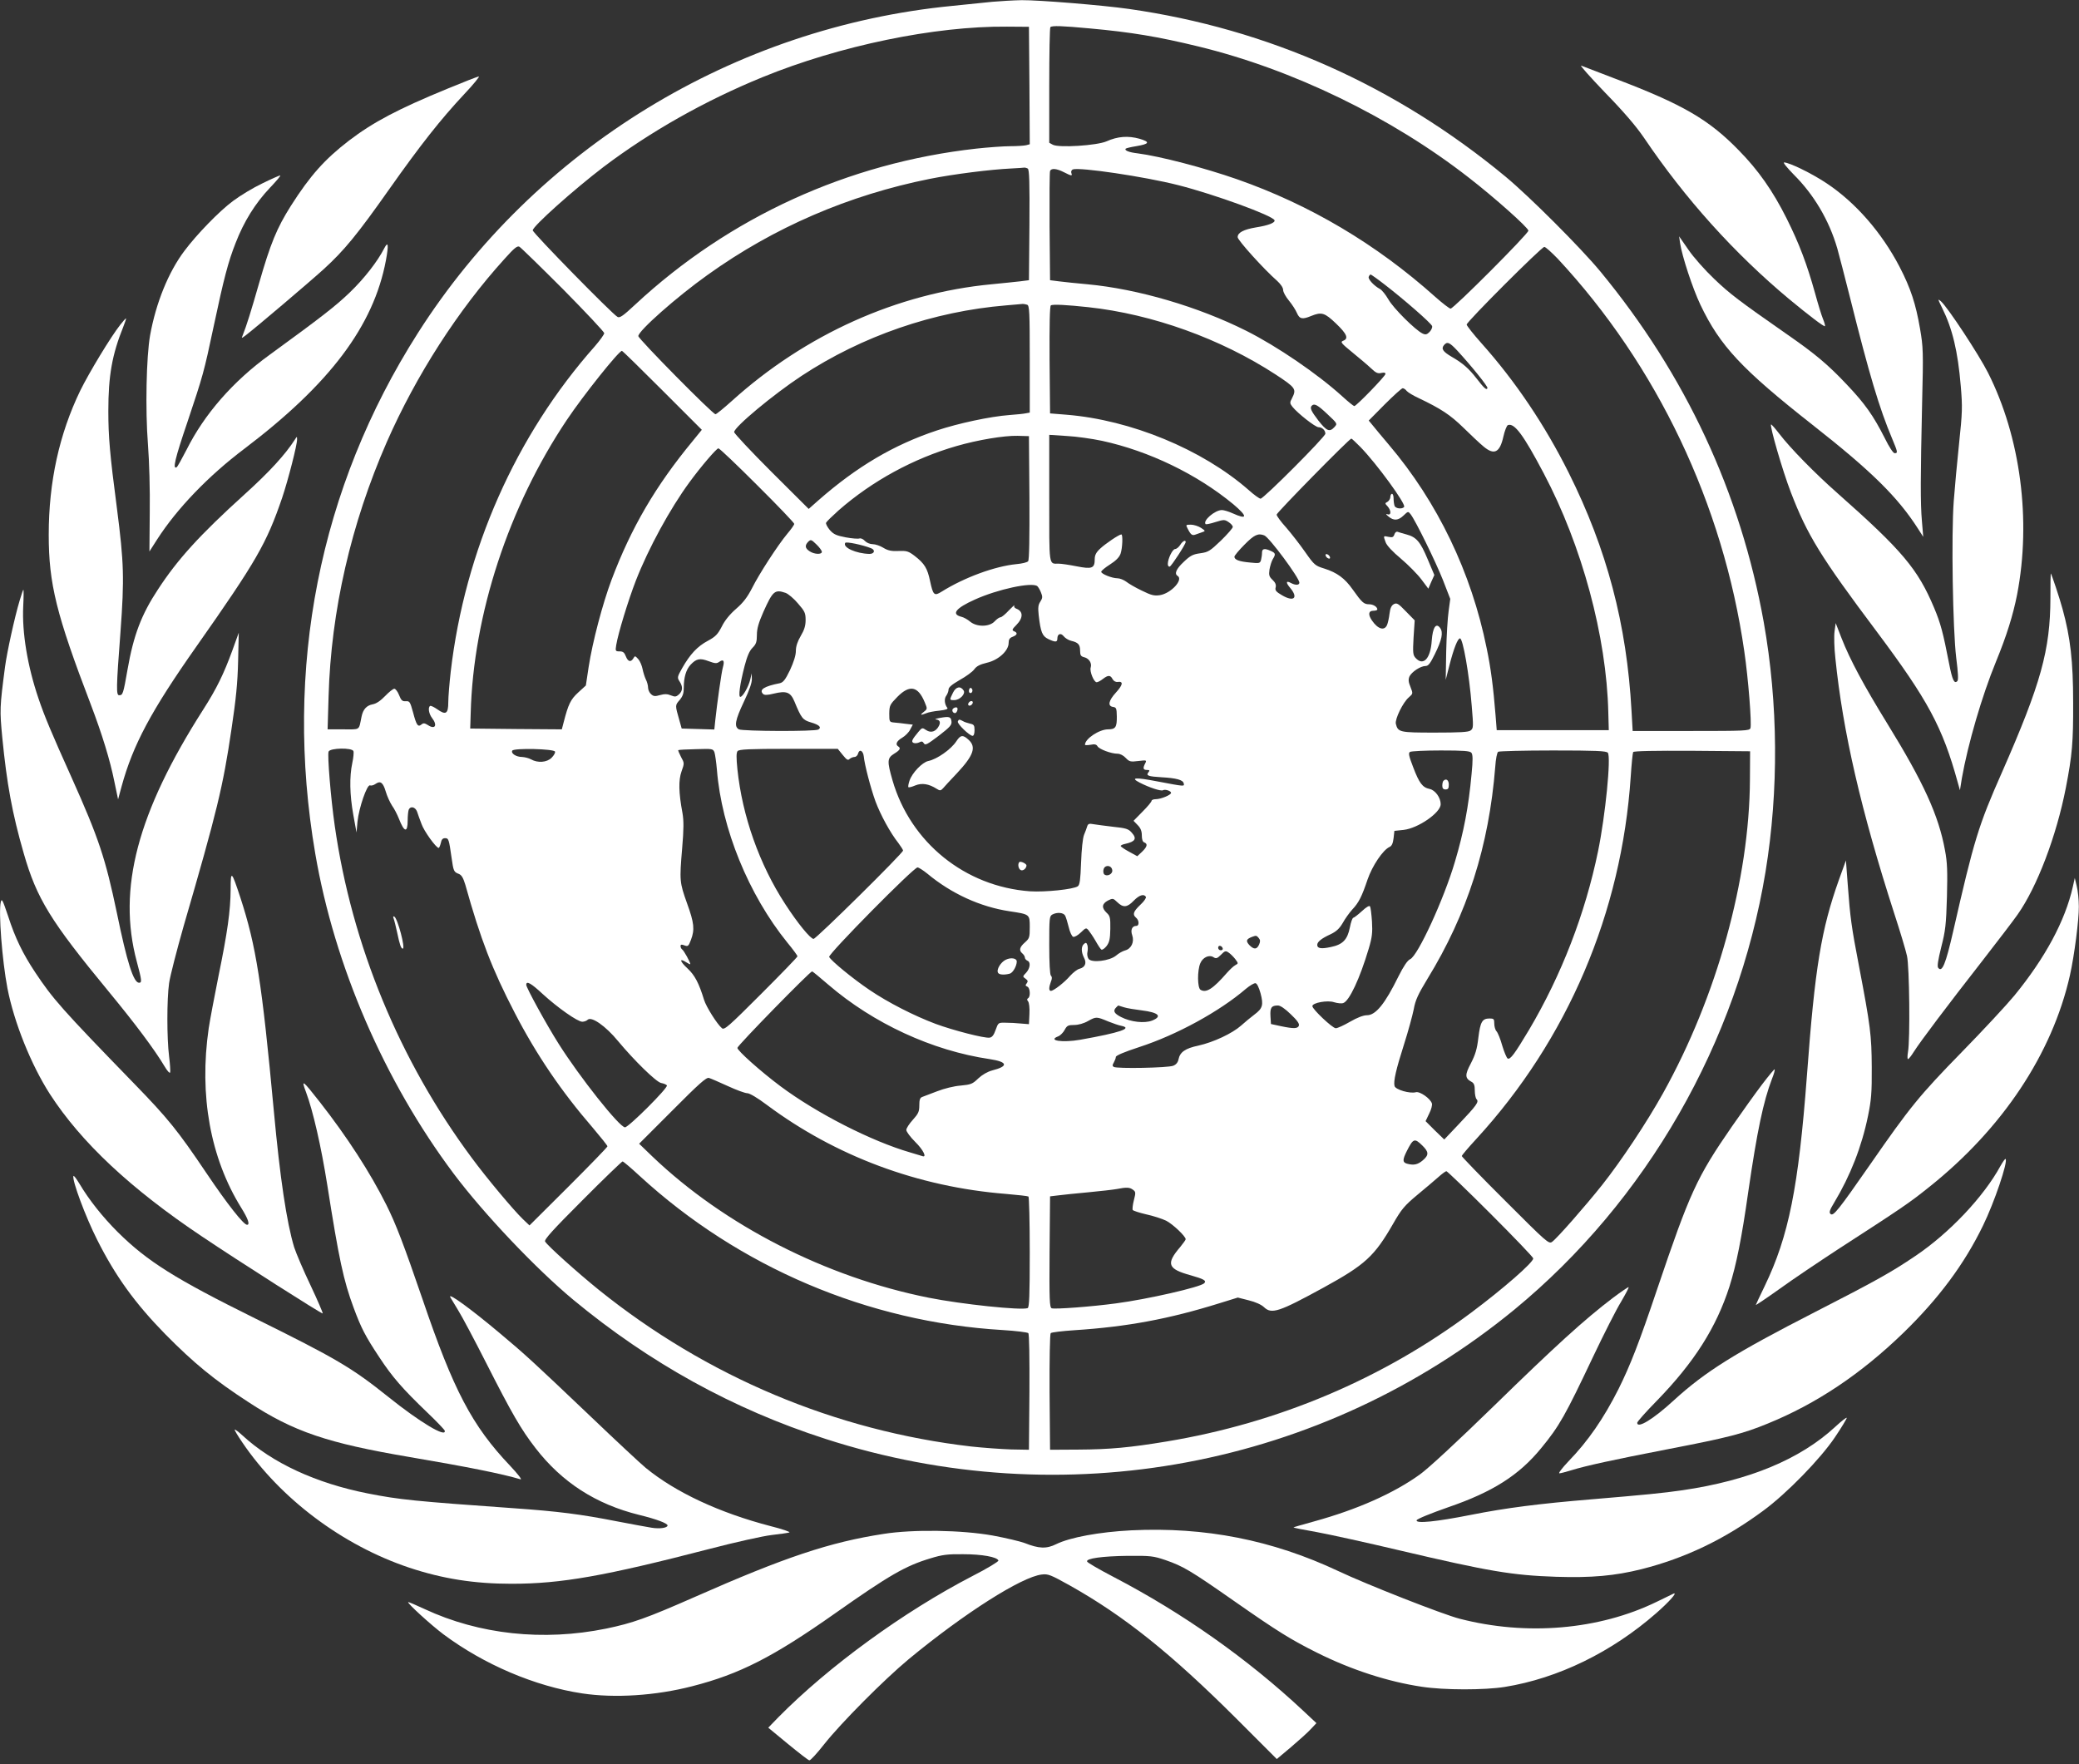
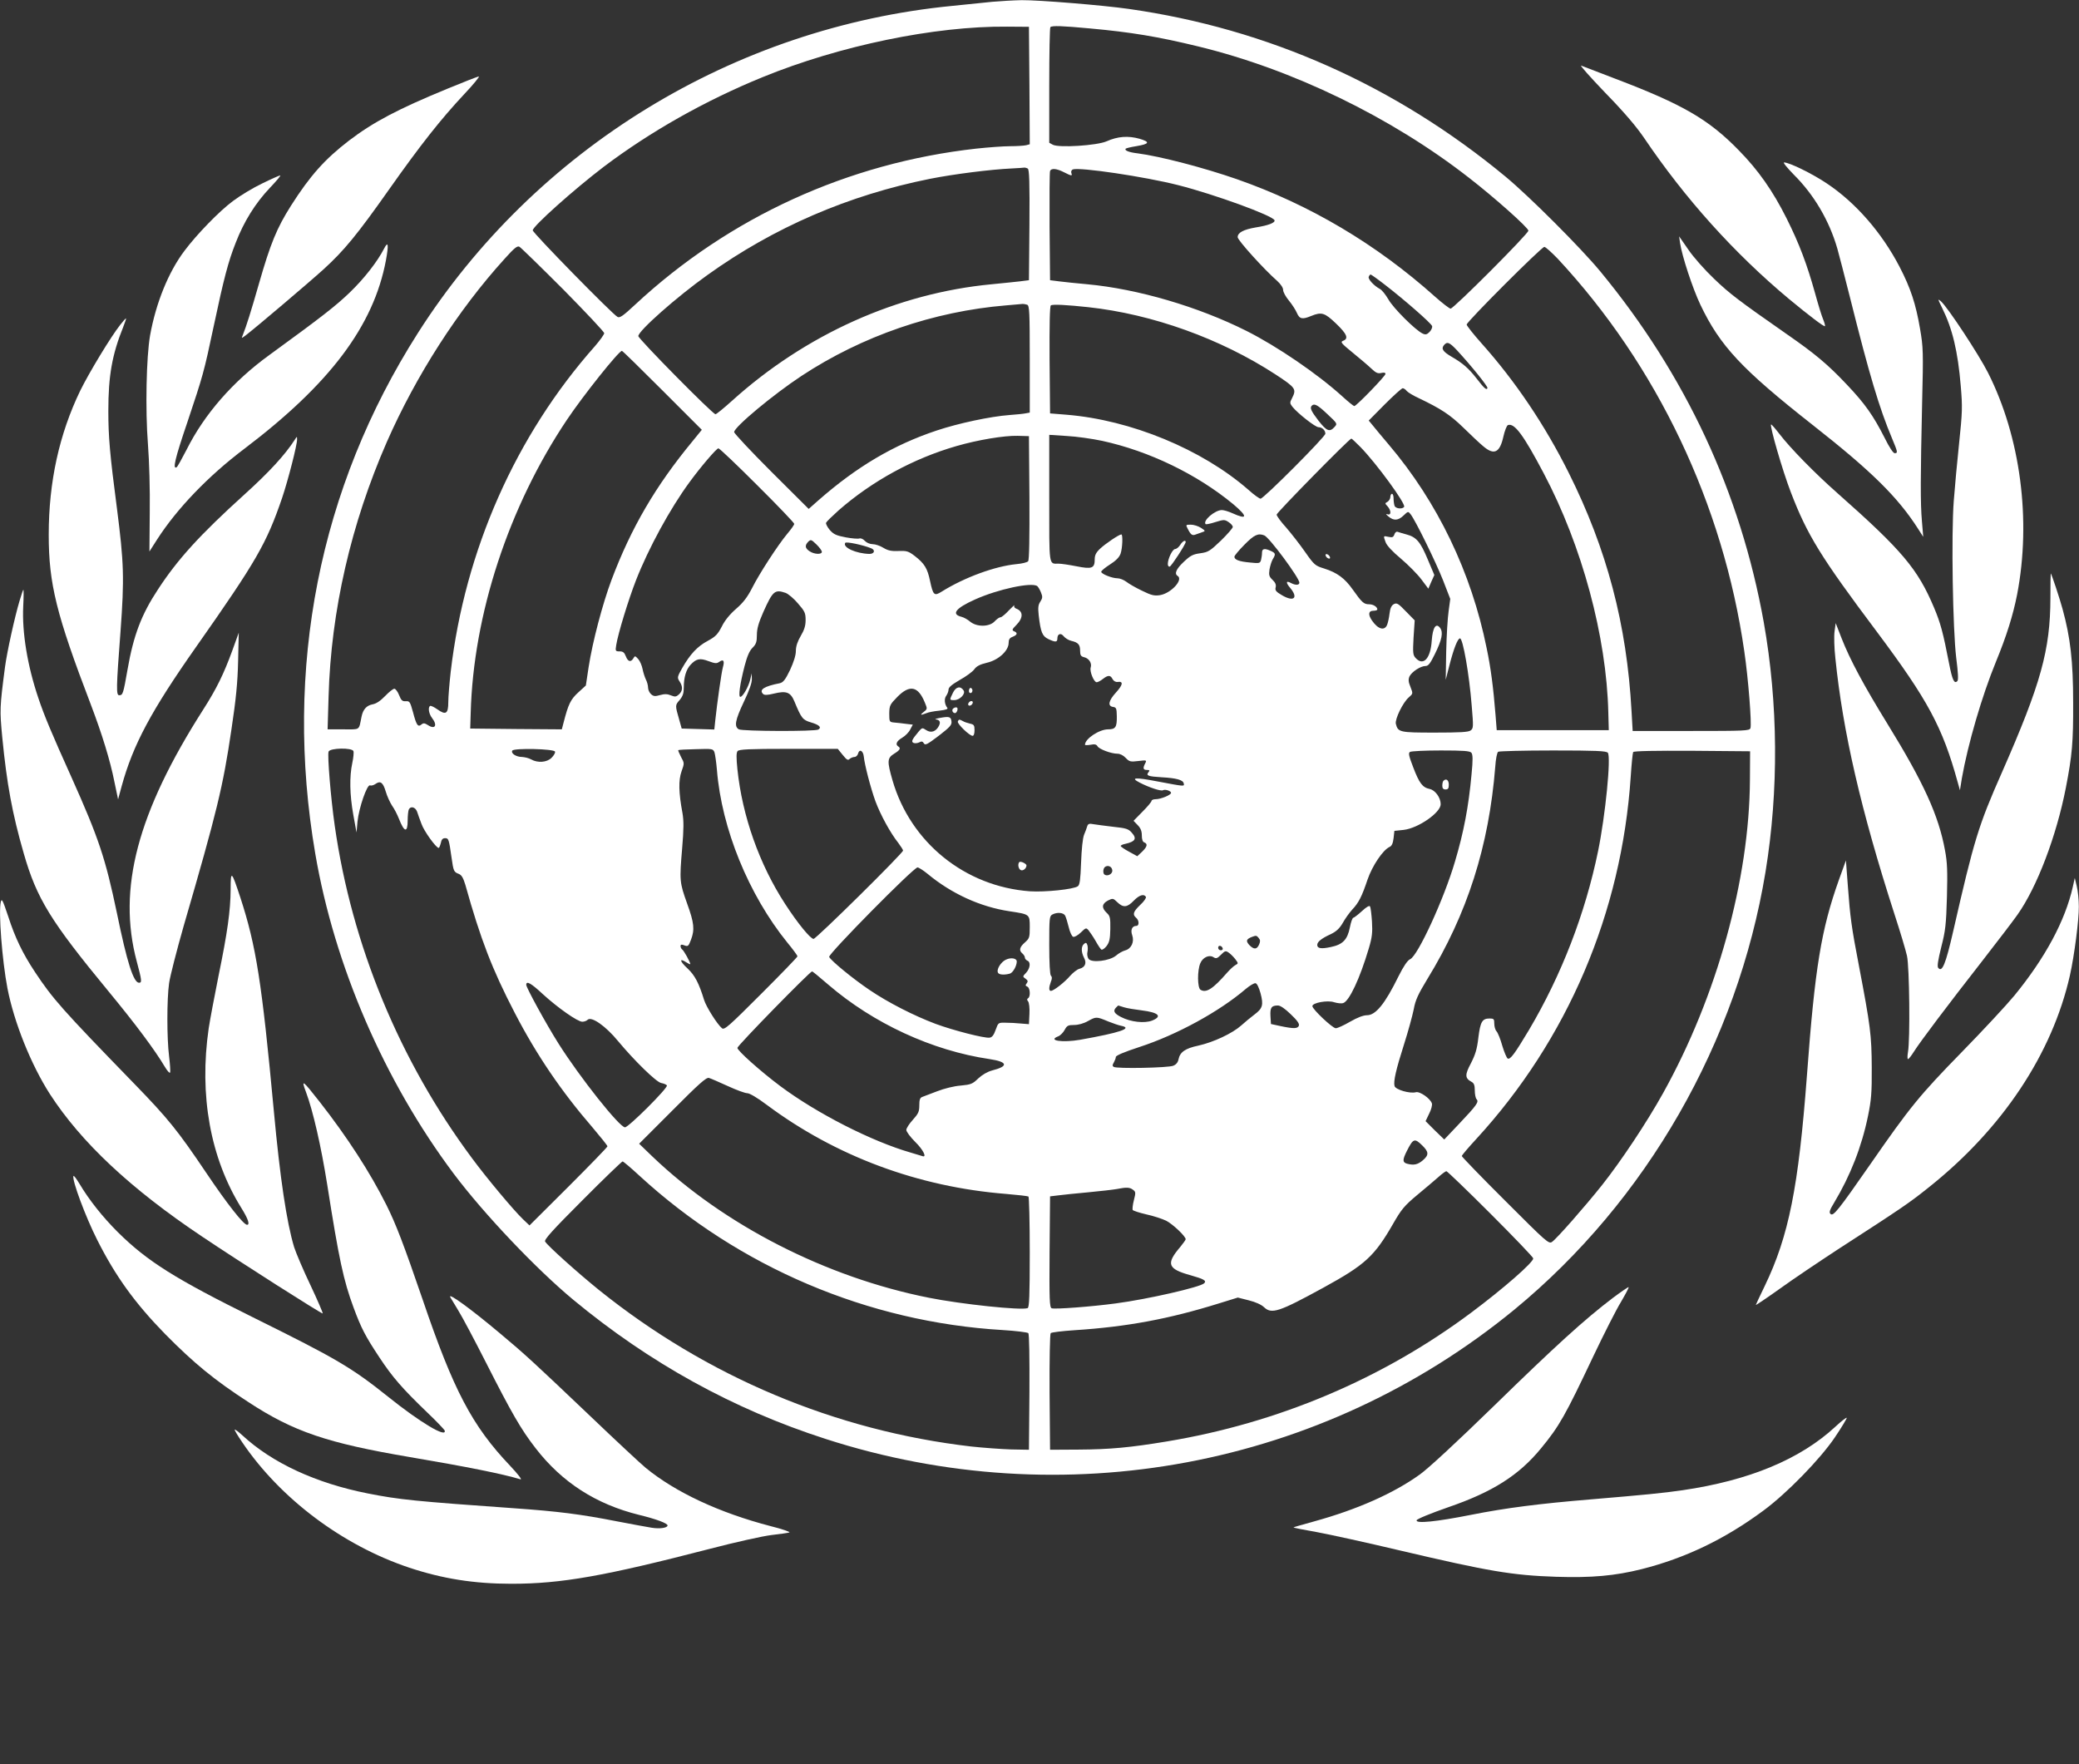
<svg xmlns="http://www.w3.org/2000/svg" version="1.0" width="1280pt" height="1086pt" viewBox="0 0 1280 1086" preserveAspectRatio="xMidYMid meet">
  <rect x="0" y="0" width="1280" height="1086" fill="#333333" stroke="none" />
  <g transform="translate(0,1086) scale(0.1,-0.1)" fill="#ffffff" stroke="none">
    <path d="M6110 10849 c-47 -5 -157 -16 -245 -25 -1346 -131 -2569 -879 -3292 -2014 -608 -954 -827 -2066 -632 -3205 118 -690 425 -1400 852 -1970 187 -249 508 -587 737 -777 470 -389 984 -673 1552 -856 1466 -474 3058 -175 4242 796 813 669 1373 1644 1546 2695 82 502 78 1036 -11 1537 -143 797 -481 1523 -1007 2160 -122 147 -434 459 -582 582 -678 561 -1463 911 -2320 1033 -161 23 -554 55 -660 54 -52 -1 -133 -6 -180 -10z m228 -515 l2 -362 -22 -6 c-13 -3 -57 -6 -98 -6 -41 0 -136 -7 -210 -15 -789 -88 -1520 -422 -2098 -959 -75 -70 -96 -85 -110 -77 -33 18 -522 517 -522 533 0 25 253 251 438 392 288 217 622 406 977 551 475 194 1060 315 1505 311 l135 -1 3 -361z m372 351 c254 -23 422 -51 668 -111 581 -141 1189 -436 1667 -809 155 -120 365 -307 365 -325 0 -19 -460 -480 -479 -480 -7 0 -50 33 -95 73 -362 324 -772 567 -1221 724 -201 70 -472 141 -611 159 -53 6 -83 18 -73 29 4 3 32 10 64 15 83 14 88 26 20 46 -69 19 -133 15 -202 -16 -59 -26 -294 -41 -331 -21 l-22 12 0 353 c0 194 3 356 7 359 10 10 72 8 243 -8z m-382 -863 c9 -7 12 -83 10 -348 l-3 -339 -55 -7 c-30 -3 -109 -12 -175 -18 -580 -55 -1145 -308 -1600 -719 -49 -44 -94 -81 -100 -81 -17 0 -475 464 -475 481 0 32 236 241 427 377 409 293 869 491 1368 591 146 29 374 58 505 64 36 2 70 4 75 5 6 1 16 -2 23 -6z m222 -22 c47 -24 54 -25 46 -5 -3 9 1 18 9 22 41 15 442 -44 650 -97 224 -57 583 -188 592 -216 5 -15 -38 -32 -115 -44 -76 -13 -112 -32 -112 -60 0 -19 163 -199 243 -269 22 -20 37 -42 37 -56 0 -13 16 -42 36 -66 19 -23 41 -57 49 -76 16 -37 33 -41 88 -18 64 26 83 20 153 -47 67 -64 79 -93 43 -106 -18 -7 -12 -15 58 -72 43 -35 95 -79 115 -98 29 -28 42 -33 62 -28 18 4 26 2 26 -6 0 -13 -179 -198 -192 -198 -4 0 -38 27 -75 61 -151 137 -400 307 -589 402 -297 149 -668 258 -979 287 -66 6 -145 14 -175 18 l-55 7 -3 330 c-1 181 0 336 3 342 7 19 40 16 85 -7z m-3082 -722 c138 -140 252 -261 252 -269 0 -8 -26 -44 -57 -80 -488 -550 -801 -1258 -888 -2004 -8 -71 -15 -156 -15 -188 0 -71 -15 -81 -67 -44 -20 14 -40 24 -45 21 -14 -9 -8 -48 12 -74 35 -45 19 -73 -25 -44 -21 13 -28 14 -40 4 -22 -18 -31 -5 -52 75 -18 65 -21 70 -45 68 -21 -1 -28 5 -41 38 -8 21 -22 39 -29 39 -8 0 -33 -20 -57 -45 -28 -29 -54 -47 -77 -51 -37 -7 -59 -31 -68 -76 -18 -87 -5 -78 -113 -78 l-96 0 6 203 c15 527 138 1062 359 1567 180 409 438 811 725 1127 60 67 78 81 91 74 9 -5 131 -124 270 -263z m6122 190 c612 -657 1019 -1512 1149 -2416 25 -168 47 -451 38 -475 -6 -16 -36 -17 -366 -17 l-359 0 -7 123 c-29 533 -152 997 -387 1467 -146 292 -327 562 -537 797 -50 56 -91 108 -91 115 0 17 461 478 478 478 8 0 44 -33 82 -72z m-1062 -162 c114 -88 282 -234 289 -253 3 -8 -4 -24 -15 -36 -17 -17 -25 -19 -44 -10 -44 21 -180 156 -210 210 -17 29 -40 58 -52 64 -36 19 -75 61 -69 75 3 8 8 14 12 14 3 0 44 -29 89 -64z m-2204 -122 c14 -5 16 -44 16 -335 l0 -329 -22 -4 c-13 -3 -59 -8 -103 -11 -119 -9 -315 -51 -447 -95 -265 -88 -493 -223 -728 -429 l-61 -54 -230 229 c-126 126 -229 236 -229 244 0 31 242 232 415 346 374 246 813 397 1259 434 50 4 96 8 103 9 6 0 18 -2 27 -5z m376 -15 c396 -43 815 -194 1153 -414 125 -82 130 -90 102 -146 -15 -27 -14 -32 2 -53 32 -40 141 -126 161 -126 22 0 42 -19 42 -40 0 -19 -380 -400 -399 -400 -7 0 -41 24 -74 54 -286 250 -725 431 -1122 463 l-100 8 -3 329 c-1 216 1 332 8 336 12 8 100 3 230 -11z m2271 -266 c86 -93 191 -223 187 -232 -5 -15 -20 -2 -67 59 -49 63 -85 94 -154 134 -53 31 -65 49 -47 71 20 24 34 18 81 -32z m-4893 -246 l243 -243 -57 -70 c-228 -276 -378 -533 -499 -854 -55 -147 -117 -381 -141 -537 l-17 -113 -47 -43 c-47 -43 -61 -72 -90 -185 l-11 -42 -282 2 -282 3 3 95 c16 607 234 1271 592 1805 101 151 320 425 339 425 4 0 115 -109 249 -243z m4583 -4 c8 -9 41 -29 74 -44 136 -65 193 -102 275 -182 47 -46 102 -98 123 -115 66 -56 101 -39 123 60 8 36 21 69 28 71 40 15 96 -61 221 -298 235 -445 386 -1003 397 -1470 l3 -110 -345 0 -345 0 -7 90 c-14 174 -29 291 -55 415 -94 466 -303 900 -602 1252 -42 50 -87 103 -100 120 l-24 29 99 100 c54 54 104 99 110 99 6 0 18 -7 25 -17z m-489 -142 c63 -59 63 -59 44 -80 -30 -33 -48 -25 -99 40 -46 60 -54 79 -40 92 15 15 36 4 95 -52z m-1834 -515 c1 -245 -1 -383 -8 -391 -5 -7 -38 -15 -73 -18 -131 -13 -318 -81 -459 -169 -46 -29 -53 -23 -72 66 -16 77 -34 107 -95 154 -38 29 -49 32 -100 30 -44 -2 -65 3 -93 20 -19 12 -49 22 -65 22 -17 0 -38 9 -48 20 -11 12 -25 18 -34 15 -8 -3 -46 0 -84 7 -57 11 -74 18 -98 45 -15 18 -26 39 -23 45 3 7 38 41 77 76 208 182 462 320 726 396 131 38 294 65 376 63 l70 -2 3 -379z m448 350 c289 -63 583 -205 807 -390 90 -76 89 -98 -4 -56 -24 11 -54 20 -66 20 -43 0 -120 -66 -100 -87 3 -2 30 3 60 13 52 16 57 16 81 0 14 -9 26 -22 26 -30 0 -7 -33 -45 -73 -84 -68 -65 -78 -71 -127 -78 -45 -6 -61 -14 -102 -53 -46 -43 -59 -73 -38 -86 38 -23 -40 -108 -109 -119 -35 -5 -52 -1 -111 28 -38 18 -81 43 -96 55 -15 11 -39 21 -54 21 -34 0 -100 27 -100 40 0 6 24 26 54 45 36 23 57 44 65 66 12 34 15 119 5 119 -14 0 -98 -57 -130 -87 -26 -24 -34 -41 -34 -66 0 -56 -17 -62 -113 -43 -45 9 -94 16 -109 16 -62 0 -58 -25 -58 403 l0 390 108 -7 c59 -3 157 -17 218 -30z m1590 -38 c102 -105 280 -350 269 -368 -10 -16 -52 -12 -59 6 -3 9 -6 29 -6 45 0 16 -4 29 -10 29 -5 0 -10 -9 -10 -20 0 -10 -8 -23 -17 -29 -17 -9 -17 -10 0 -28 23 -26 23 -57 0 -49 -13 4 -11 0 6 -14 32 -27 60 -25 93 7 27 26 28 26 43 7 31 -40 155 -294 199 -405 l45 -116 -10 -74 c-6 -41 -13 -153 -15 -249 l-3 -175 23 90 c27 105 51 165 65 165 18 0 57 -223 72 -414 11 -131 11 -140 -7 -153 -13 -10 -67 -13 -220 -13 -217 0 -227 2 -240 54 -7 28 44 133 80 163 26 23 26 23 10 64 -13 31 -14 46 -6 65 14 28 68 64 99 64 17 0 29 16 57 73 44 89 53 134 32 162 -25 33 -45 2 -51 -78 -7 -112 -52 -160 -100 -107 -16 18 -17 32 -12 125 l7 106 -54 55 c-47 49 -56 54 -74 45 -15 -8 -23 -25 -27 -59 -3 -26 -10 -57 -15 -69 -16 -38 -56 -27 -93 27 -25 36 -22 60 8 60 14 0 25 4 25 8 0 16 -25 32 -51 32 -32 0 -44 11 -100 90 -49 70 -97 105 -176 130 -55 17 -61 21 -117 101 -32 46 -85 114 -117 151 -33 36 -59 72 -59 80 0 12 448 468 460 468 3 0 28 -24 56 -52z m-3714 -235 c126 -125 228 -232 228 -238 0 -6 -19 -33 -42 -60 -60 -72 -174 -248 -218 -336 -29 -56 -54 -89 -98 -127 -39 -34 -70 -72 -88 -109 -25 -48 -38 -62 -86 -88 -64 -34 -109 -82 -158 -168 -31 -55 -31 -59 -16 -82 21 -32 20 -58 -4 -80 -17 -15 -24 -16 -49 -6 -21 9 -39 10 -67 2 -31 -9 -41 -8 -56 6 -10 9 -18 27 -18 40 0 13 -6 36 -14 51 -7 15 -16 44 -20 64 -4 20 -15 47 -26 60 -19 21 -21 22 -30 6 -16 -27 -34 -22 -47 12 -9 23 -17 30 -38 30 -26 0 -27 2 -21 39 11 70 75 279 121 397 78 200 211 443 329 604 73 100 168 210 179 210 7 0 114 -102 239 -227z m3122 -309 c31 -12 216 -262 216 -291 0 -16 -24 -17 -52 -2 -31 17 -33 3 -4 -31 51 -61 22 -87 -50 -45 -38 22 -45 31 -40 49 4 16 -2 30 -19 46 -21 20 -24 29 -19 64 4 23 13 51 20 63 19 31 18 38 -11 51 -39 18 -55 15 -55 -10 0 -13 -3 -33 -6 -45 -6 -21 -10 -22 -68 -16 -67 6 -96 17 -96 36 0 6 28 40 62 74 60 61 84 72 122 57z m-2724 -101 c0 -18 -46 -16 -75 3 -29 19 -31 36 -9 59 16 15 19 14 50 -16 19 -18 34 -39 34 -46z m303 22 c28 -11 21 -35 -10 -35 -82 2 -167 40 -149 68 5 9 106 -12 159 -33z m1023 -233 c5 -4 16 -21 23 -39 11 -27 10 -35 -4 -57 -13 -19 -15 -37 -10 -83 12 -105 22 -129 59 -147 44 -21 56 -20 56 3 0 29 21 37 39 14 9 -11 29 -24 46 -28 43 -10 55 -23 55 -61 0 -28 5 -35 25 -40 30 -7 49 -37 40 -64 -7 -24 20 -90 37 -90 7 0 24 9 38 20 32 25 47 25 60 -1 7 -12 19 -19 32 -17 36 5 31 -19 -11 -65 -46 -50 -53 -84 -18 -89 20 -3 22 -9 23 -58 1 -67 -8 -80 -54 -80 -54 0 -142 -58 -142 -95 0 -3 15 -3 34 0 25 5 36 3 43 -9 10 -18 84 -46 123 -46 16 0 36 -10 51 -26 22 -23 29 -25 77 -19 51 6 53 6 43 -14 -16 -30 -13 -41 10 -41 17 0 19 -3 10 -14 -17 -21 -2 -26 81 -31 90 -5 132 -16 136 -38 4 -19 9 -20 -165 13 -135 26 -166 23 -106 -8 58 -30 131 -54 143 -47 13 8 50 -4 50 -16 0 -13 -63 -39 -95 -39 -14 0 -25 -5 -25 -10 0 -6 -25 -36 -56 -67 l-55 -56 25 -26 c19 -19 26 -38 26 -64 0 -24 5 -40 15 -43 23 -9 18 -27 -14 -58 l-29 -27 -51 28 c-28 15 -51 31 -51 35 0 4 12 10 28 13 62 14 73 32 40 69 -20 23 -35 28 -113 36 -49 6 -105 13 -122 16 -26 5 -34 3 -39 -12 -3 -11 -12 -35 -20 -54 -8 -21 -15 -89 -18 -170 -4 -107 -8 -137 -20 -146 -27 -19 -201 -37 -295 -31 -399 29 -735 300 -846 683 -34 118 -33 137 10 164 36 22 43 34 25 45 -19 12 -10 33 24 53 19 11 42 34 50 51 l16 30 -43 5 c-23 3 -55 7 -72 8 -29 3 -30 4 -30 56 1 49 4 55 50 102 76 77 128 66 169 -35 16 -38 16 -40 -6 -57 -26 -20 -21 -23 14 -9 13 6 49 13 81 16 42 5 56 10 49 18 -17 22 -20 56 -6 74 7 10 14 27 14 38 0 14 21 31 69 59 38 21 78 50 89 65 14 20 36 31 78 41 71 16 134 74 134 122 0 21 6 31 25 38 29 11 32 25 8 34 -14 6 -12 12 15 39 43 44 42 84 -1 100 -10 4 -16 12 -12 19 4 7 -11 -6 -33 -29 -22 -24 -45 -43 -52 -43 -7 0 -23 -11 -36 -25 -32 -35 -110 -36 -151 -2 -15 13 -40 27 -54 30 -64 16 -35 53 83 106 142 64 348 108 384 83z m-1549 -42 c16 -6 51 -35 76 -65 42 -48 47 -59 47 -102 0 -35 -8 -61 -30 -98 -20 -34 -30 -64 -30 -92 0 -27 -13 -68 -36 -118 -29 -60 -42 -76 -63 -81 -97 -19 -129 -40 -103 -66 8 -8 26 -8 66 2 78 19 103 9 127 -48 43 -104 51 -114 101 -129 51 -15 68 -30 47 -44 -20 -13 -466 -11 -490 1 -30 17 -23 56 31 170 33 69 50 117 49 140 l-1 35 -9 -39 c-11 -45 -46 -106 -61 -106 -13 0 -3 76 26 189 16 61 30 94 49 113 22 22 27 36 27 79 0 38 10 74 40 142 58 129 70 140 137 117z m-408 -424 c25 18 33 6 22 -33 -9 -30 -36 -223 -47 -326 l-6 -58 -100 3 -101 3 -14 50 c-27 94 -27 93 1 125 20 24 26 42 26 78 0 62 14 110 42 140 35 37 57 42 110 22 41 -15 50 -16 67 -4z m-2253 -550 c3 -8 0 -41 -7 -73 -18 -85 -16 -194 6 -318 l20 -110 6 67 c9 86 59 230 77 223 8 -3 23 1 34 9 30 21 46 10 63 -47 8 -28 26 -67 39 -87 14 -19 32 -55 42 -80 33 -85 54 -89 54 -10 0 26 3 55 6 64 10 26 41 19 52 -11 5 -16 17 -49 27 -75 15 -44 90 -148 106 -148 3 0 9 14 13 30 4 21 11 30 26 30 22 0 24 -6 40 -119 12 -85 14 -89 45 -101 17 -7 27 -24 40 -67 94 -336 165 -520 304 -788 134 -259 288 -485 480 -707 50 -59 91 -110 91 -115 0 -5 -108 -116 -240 -248 l-240 -239 -41 39 c-59 57 -223 253 -313 375 -447 601 -740 1312 -845 2046 -25 174 -46 436 -38 457 9 23 145 25 153 3z m1241 -3 c3 -7 -7 -24 -21 -38 -29 -29 -85 -33 -126 -10 -14 8 -39 14 -56 15 -36 0 -70 22 -60 39 11 17 258 11 263 -6z m982 -5 c4 -13 11 -61 15 -108 29 -361 195 -768 433 -1062 35 -42 63 -81 63 -85 0 -5 -101 -109 -224 -232 -201 -201 -226 -223 -241 -211 -30 25 -97 132 -110 174 -32 104 -57 152 -102 194 -48 44 -53 67 -8 38 14 -9 25 -14 25 -11 0 12 -40 84 -50 90 -5 3 -10 13 -10 20 0 11 6 12 24 5 22 -8 25 -5 40 34 24 63 20 104 -24 225 -46 129 -47 139 -30 340 10 117 10 168 2 215 -24 128 -25 203 -6 257 18 50 18 51 -3 89 -11 22 -19 40 -17 42 2 2 51 5 109 6 102 3 105 3 114 -20z m789 -15 c25 -31 33 -36 43 -25 7 6 21 12 30 12 9 0 19 9 22 21 8 30 31 18 35 -17 5 -52 42 -194 72 -277 31 -83 91 -194 142 -258 15 -20 28 -41 28 -45 0 -16 -535 -544 -551 -544 -19 0 -98 96 -175 215 -159 244 -264 542 -294 830 -7 71 -7 101 1 111 9 11 71 14 314 14 l303 0 30 -37z m3871 13 c9 -11 10 -43 1 -133 -18 -198 -48 -356 -102 -537 -67 -229 -229 -581 -276 -601 -16 -7 -40 -42 -72 -106 -83 -169 -140 -239 -194 -239 -22 0 -59 -14 -104 -40 -38 -22 -77 -40 -88 -40 -20 0 -144 117 -144 136 0 21 94 38 134 24 20 -6 45 -9 56 -5 37 12 102 150 157 335 21 70 24 99 20 167 -3 44 -8 86 -12 93 -4 7 -22 -3 -51 -30 -24 -22 -48 -40 -52 -40 -5 0 -15 -27 -21 -59 -15 -76 -44 -106 -117 -121 -60 -13 -84 -9 -84 13 0 19 26 40 83 66 35 17 54 35 74 69 14 26 41 63 58 82 41 43 60 82 95 186 29 84 94 181 135 200 14 6 21 22 25 54 l5 45 57 6 c89 10 228 106 228 158 0 41 -34 87 -68 94 -44 9 -64 36 -101 133 -27 70 -31 88 -20 95 8 5 93 9 190 9 141 0 179 -3 188 -14z m840 0 c21 -25 -15 -387 -60 -606 -79 -384 -225 -762 -425 -1100 -88 -147 -116 -186 -132 -176 -6 4 -21 39 -33 79 -11 40 -27 79 -35 88 -8 8 -14 30 -14 47 0 29 -3 32 -29 32 -45 0 -57 -20 -69 -118 -8 -71 -19 -105 -46 -158 -38 -71 -37 -92 4 -114 15 -8 20 -21 20 -53 0 -24 5 -48 11 -54 16 -16 1 -37 -109 -153 l-90 -95 -58 56 -57 57 22 46 c13 25 20 53 17 63 -10 31 -75 76 -99 69 -37 -10 -125 16 -131 38 -8 29 9 102 59 259 25 78 51 174 59 213 10 57 27 93 84 187 246 401 379 818 418 1307 3 47 11 88 18 92 6 4 158 8 337 8 265 0 329 -3 338 -14z m875 -166 c-3 -612 -204 -1336 -535 -1930 -100 -180 -260 -420 -375 -565 -105 -132 -279 -330 -308 -350 -20 -15 -33 -3 -288 252 -148 147 -268 272 -268 276 0 5 40 52 89 105 562 612 895 1393 951 2230 5 78 12 147 15 152 4 7 136 9 363 8 l357 -3 -1 -175z m-3926 -557 c4 -24 -33 -42 -50 -25 -5 5 -7 20 -3 32 9 28 49 24 53 -7z m-1139 -21 c149 -124 327 -205 507 -232 125 -19 124 -18 124 -98 0 -63 -2 -69 -30 -94 -33 -29 -38 -49 -15 -68 8 -7 15 -18 15 -25 0 -7 7 -15 15 -19 22 -8 18 -46 -7 -74 -22 -23 -23 -24 -4 -37 15 -11 16 -17 7 -29 -9 -11 -8 -15 4 -20 17 -6 21 -61 5 -71 -8 -5 -8 -11 0 -20 6 -8 10 -41 8 -77 l-3 -63 -50 4 c-27 3 -70 5 -95 5 -44 1 -44 0 -60 -44 -11 -32 -22 -46 -37 -48 -31 -5 -225 45 -333 85 -133 50 -292 131 -407 209 -105 71 -237 180 -248 203 -7 17 520 551 544 551 7 0 34 -17 60 -38z m1346 -143 c4 -5 -11 -28 -34 -49 -44 -42 -50 -60 -26 -80 19 -16 20 -50 1 -50 -26 0 -37 -25 -25 -58 14 -41 -6 -83 -44 -93 -15 -4 -40 -18 -56 -32 -40 -33 -150 -46 -169 -20 -7 10 -10 29 -7 41 3 13 3 33 0 43 -5 16 -10 18 -21 8 -18 -15 -18 -49 0 -85 18 -33 7 -59 -28 -68 -13 -3 -39 -23 -57 -43 -35 -41 -102 -93 -119 -93 -13 0 -13 21 0 56 8 19 8 30 0 38 -6 6 -10 78 -10 188 0 165 1 178 19 188 30 16 69 12 79 -7 5 -10 15 -42 22 -71 7 -30 19 -56 27 -59 8 -3 28 8 47 26 31 30 33 31 48 14 8 -10 28 -39 43 -65 15 -27 31 -51 36 -54 6 -3 20 7 32 22 17 23 22 42 23 106 1 69 -2 80 -23 99 -32 31 -29 55 8 75 30 15 32 15 58 -10 36 -35 61 -33 101 9 34 35 63 44 75 24z m695 -254 c10 -12 10 -21 2 -40 -14 -31 -32 -32 -61 -2 -22 25 -18 36 19 50 24 9 27 8 40 -8z m-222 -63 c2 -7 -3 -12 -12 -12 -9 0 -16 7 -16 16 0 17 22 14 28 -4z m77 -66 c20 -27 20 -27 0 -38 -11 -6 -33 -27 -50 -46 -87 -100 -129 -127 -164 -105 -19 13 -20 118 -1 163 15 36 54 54 80 38 17 -11 24 -9 47 14 24 25 30 26 47 14 11 -7 29 -25 41 -40z m-2505 -158 c277 -238 639 -406 993 -458 112 -17 118 -44 15 -70 -29 -8 -60 -26 -85 -49 -35 -34 -45 -38 -108 -44 -41 -3 -101 -18 -145 -35 -41 -16 -83 -32 -92 -35 -14 -5 -18 -18 -18 -52 0 -39 -6 -51 -40 -89 -22 -24 -40 -52 -40 -62 0 -11 25 -44 55 -74 50 -49 74 -99 43 -87 -7 2 -40 12 -73 22 -239 69 -576 241 -800 408 -123 92 -265 219 -265 236 0 14 447 471 460 471 3 0 48 -37 100 -82z m-1758 -58 c92 -84 214 -170 243 -170 11 0 26 5 33 12 23 23 111 -38 188 -132 99 -119 233 -250 264 -257 17 -3 33 -10 36 -15 9 -14 -236 -258 -258 -258 -34 0 -279 309 -409 515 -76 120 -199 345 -199 362 0 27 29 11 102 -57z m4419 5 c19 -72 13 -93 -38 -131 -21 -16 -58 -46 -81 -67 -55 -49 -170 -103 -264 -124 -81 -17 -113 -40 -122 -84 -4 -20 -15 -33 -33 -40 -32 -13 -347 -19 -366 -7 -9 6 -9 11 1 28 6 11 12 26 12 33 0 9 52 31 144 61 231 75 494 219 656 358 25 21 52 37 60 35 9 -1 21 -26 31 -62z m-841 -86 c19 -6 68 -14 109 -19 105 -13 129 -37 64 -63 -47 -18 -131 -9 -191 22 -43 22 -51 38 -30 59 7 7 12 12 13 12 0 0 16 -5 35 -11z m1027 -43 c39 -37 54 -58 50 -70 -7 -19 -31 -20 -112 -3 l-60 13 -3 48 c-3 53 6 66 46 66 15 0 44 -20 79 -54z m-1122 -45 c28 -11 62 -23 78 -26 74 -15 -6 -42 -253 -86 -109 -19 -203 -5 -135 21 13 5 31 23 40 40 14 26 21 30 58 30 26 0 59 9 87 25 49 27 51 27 125 -4z m-2344 -397 c52 -24 106 -44 120 -44 14 0 62 -28 119 -71 425 -317 933 -506 1474 -549 71 -6 133 -13 138 -16 4 -3 8 -157 8 -344 0 -265 -3 -339 -13 -343 -39 -15 -409 24 -609 64 -632 126 -1257 445 -1701 869 l-82 79 205 205 c164 165 209 205 225 200 11 -3 63 -26 116 -50z m4276 -366 c41 -40 41 -59 2 -92 -31 -26 -55 -31 -96 -20 -28 8 -29 23 -2 77 40 79 48 82 96 35z m-4819 -187 c612 -562 1406 -900 2235 -949 82 -5 153 -14 158 -19 6 -6 8 -149 7 -364 l-3 -354 -110 2 c-60 2 -171 10 -245 18 -837 97 -1629 430 -2294 965 -131 106 -316 272 -330 297 -6 12 45 69 230 254 131 132 243 239 247 239 5 0 52 -40 105 -89z m5239 -233 c145 -145 263 -268 263 -275 0 -25 -183 -185 -381 -333 -546 -408 -1188 -680 -1876 -794 -223 -37 -350 -49 -543 -50 l-175 -1 -3 354 c-1 198 2 359 7 364 5 5 71 13 147 18 323 21 581 69 892 166 l113 35 67 -17 c41 -10 77 -26 94 -42 47 -45 92 -30 368 121 255 140 312 192 427 392 51 89 69 111 148 177 50 41 108 91 130 110 22 20 44 36 50 37 5 0 128 -118 272 -262z m-2202 148 c18 -13 18 -18 6 -65 -7 -27 -10 -55 -7 -60 4 -5 41 -17 84 -27 42 -9 97 -27 122 -39 41 -21 120 -96 120 -114 0 -4 -15 -25 -33 -47 -90 -105 -78 -136 64 -175 81 -23 99 -33 83 -49 -24 -24 -347 -98 -544 -124 -148 -20 -375 -37 -395 -30 -13 6 -15 49 -13 347 l3 342 50 6 c28 4 111 12 185 19 74 7 153 16 175 20 61 12 80 11 100 -4z" />
    <path d="M7311 7608 c21 -42 29 -47 52 -38 12 4 31 11 42 15 17 5 16 8 -10 25 -17 11 -45 20 -63 20 -31 0 -32 -1 -21 -22z" />
    <path d="M7266 7505 c-9 -14 -23 -25 -31 -25 -16 0 -45 -60 -45 -92 0 -11 5 -18 12 -16 11 4 97 136 98 151 0 16 -19 6 -34 -18z" />
    <path d="M8585 7570 c-6 -17 -12 -20 -36 -15 -33 7 -33 8 -18 -33 7 -20 42 -58 95 -102 46 -39 103 -97 126 -128 l42 -56 18 42 19 42 -41 97 c-45 108 -70 137 -131 153 -22 6 -46 13 -54 16 -8 3 -16 -4 -20 -16z" />
    <path d="M8162 7439 c2 -7 10 -15 17 -17 8 -3 12 1 9 9 -2 7 -10 15 -17 17 -8 3 -12 -1 -9 -9z" />
    <path d="M5867 6595 c-22 -45 -22 -45 8 -45 34 0 71 38 58 59 -19 30 -48 24 -66 -14z" />
    <path d="M5967 6616 c-3 -8 -2 -18 3 -21 13 -8 24 15 12 27 -6 6 -11 4 -15 -6z" />
    <path d="M5971 6541 c-7 -5 -12 -14 -10 -20 3 -6 9 -7 18 -2 7 5 12 14 10 20 -3 6 -9 7 -18 2z" />
    <path d="M5871 6500 c-14 -8 -7 -30 9 -30 11 0 21 28 12 34 -5 3 -14 1 -21 -4z" />
    <path d="M5785 6440 c-22 -4 -32 -8 -23 -9 24 -2 31 -17 18 -41 -18 -34 -48 -44 -77 -25 -25 17 -26 16 -49 -11 -40 -48 -46 -61 -28 -68 8 -3 24 -1 34 4 14 8 21 6 28 -6 8 -14 21 -7 91 46 70 54 82 67 79 89 -3 29 -14 32 -73 21z" />
    <path d="M5897 6418 c-4 -14 71 -87 91 -88 7 0 12 13 12 35 0 30 -4 35 -27 40 -16 4 -36 10 -45 16 -23 12 -25 11 -31 -3z" />
-     <path d="M5889 6298 c-33 -51 -120 -112 -174 -123 -37 -8 -99 -73 -115 -120 -7 -20 -10 -39 -7 -41 3 -3 22 2 43 11 40 16 82 10 131 -21 20 -13 25 -12 39 3 8 10 47 52 86 93 102 109 120 161 72 205 -35 33 -50 31 -75 -7z" />
+     <path d="M5889 6298 z" />
    <path d="M6276 5553 c-12 -12 -6 -44 10 -50 14 -5 33 11 34 29 0 11 -36 28 -44 21z" />
-     <path d="M2424 5204 c4 -10 13 -48 21 -84 16 -76 24 -100 35 -100 17 0 -31 184 -52 197 -8 4 -9 0 -4 -13z" />
    <path d="M8887 6053 c-4 -3 -7 -17 -7 -30 0 -16 6 -23 20 -23 16 0 20 7 20 30 0 28 -17 40 -33 23z" />
    <path d="M6193 4952 c-32 -15 -60 -62 -48 -81 7 -12 38 -14 72 -5 19 5 43 47 43 75 0 20 -36 26 -67 11z" />
    <path d="M9883 10289 c116 -119 191 -207 240 -279 252 -373 555 -710 892 -991 122 -101 215 -172 221 -167 2 3 -3 22 -12 44 -9 21 -31 93 -49 159 -50 179 -97 304 -175 460 -85 170 -175 298 -295 420 -185 190 -346 283 -759 440 -105 40 -200 77 -211 81 -11 4 56 -71 148 -167z" />
    <path d="M2755 10314 c-304 -125 -456 -205 -607 -320 -148 -114 -238 -214 -357 -401 -87 -138 -125 -230 -196 -477 -49 -171 -77 -261 -101 -321 -8 -19 -8 -19 18 0 64 49 393 328 481 408 126 115 206 212 404 493 192 272 316 429 459 582 58 61 99 112 92 111 -7 0 -94 -34 -193 -75z" />
    <path d="M11043 9786 c125 -124 219 -283 269 -456 10 -36 46 -173 79 -305 118 -472 180 -679 258 -864 35 -84 37 -91 16 -91 -9 0 -34 38 -61 93 -70 138 -121 211 -234 330 -116 123 -195 189 -365 307 -301 210 -355 251 -451 343 -56 53 -128 134 -159 180 l-57 82 6 -42 c12 -80 77 -278 125 -379 121 -254 255 -397 691 -740 363 -285 524 -444 649 -639 l32 -50 -8 95 c-10 114 -9 273 1 725 8 321 7 347 -13 463 -26 151 -57 247 -126 380 -110 211 -271 396 -451 515 -92 61 -228 127 -260 127 -8 0 19 -33 59 -74z" />
    <path d="M1615 9731 c-55 -26 -136 -75 -180 -108 -84 -62 -223 -205 -300 -308 -98 -130 -175 -320 -211 -520 -23 -131 -30 -456 -13 -672 8 -104 13 -278 11 -418 l-2 -240 48 75 c123 191 316 391 536 557 528 400 796 757 872 1160 18 98 14 122 -11 73 -41 -80 -122 -184 -210 -269 -86 -83 -173 -151 -496 -386 -224 -162 -401 -365 -510 -583 -29 -56 -56 -105 -61 -108 -27 -17 -11 52 66 278 96 287 101 303 162 591 62 292 89 396 135 512 51 132 121 244 211 339 40 42 69 76 63 76 -5 0 -55 -22 -110 -49z" />
    <path d="M11957 8965 c64 -129 97 -267 115 -481 11 -129 10 -162 -10 -351 -12 -114 -27 -275 -33 -356 -16 -209 -6 -793 15 -966 12 -94 14 -137 7 -144 -19 -19 -31 6 -51 109 -37 190 -52 247 -92 342 -100 238 -195 352 -593 704 -144 127 -293 280 -359 366 -27 35 -50 61 -52 59 -9 -9 70 -283 122 -418 101 -263 184 -398 530 -859 314 -420 404 -587 497 -925 l14 -50 12 75 c37 209 123 505 210 717 65 158 105 286 130 413 88 458 21 969 -179 1365 -56 111 -248 403 -290 440 -21 18 -20 15 7 -40z" />
    <path d="M740 8860 c-57 -72 -191 -293 -246 -405 -129 -267 -194 -561 -194 -887 0 -302 47 -491 259 -1045 70 -184 119 -344 145 -474 l23 -110 22 81 c70 255 181 463 458 857 374 532 434 638 530 918 37 110 93 328 92 360 0 19 -1 19 -12 1 -61 -95 -158 -201 -313 -341 -274 -248 -411 -399 -531 -583 -103 -156 -151 -283 -188 -495 -26 -149 -29 -157 -51 -157 -19 0 -19 39 8 393 24 326 21 423 -22 757 -44 334 -53 443 -53 600 0 217 23 347 92 518 11 28 19 52 17 52 -3 0 -19 -18 -36 -40z" />
    <path d="M12624 7178 c-1 -320 -58 -526 -298 -1072 -146 -330 -172 -416 -301 -981 -46 -201 -68 -254 -92 -223 -7 9 -1 47 19 128 26 101 30 138 35 310 4 157 2 212 -12 285 -39 215 -132 418 -355 780 -146 237 -230 394 -281 524 l-37 95 -7 -51 c-4 -29 -2 -103 5 -165 46 -452 158 -938 363 -1573 36 -110 71 -227 78 -260 15 -66 20 -517 6 -592 -4 -24 -4 -43 0 -43 5 0 21 21 38 48 38 60 199 274 420 557 94 121 192 249 217 285 120 170 239 483 297 780 39 201 46 281 45 525 0 254 -17 400 -65 575 -18 67 -69 220 -73 220 -1 0 -2 -69 -2 -152z" />
    <path d="M121 7163 c-31 -103 -78 -318 -90 -408 -33 -252 -33 -265 -17 -435 28 -285 61 -467 132 -713 80 -279 165 -417 523 -851 165 -200 283 -358 345 -462 16 -27 31 -43 33 -37 3 7 0 52 -6 100 -14 113 -14 350 0 450 6 43 47 202 90 353 206 708 242 857 294 1210 28 186 38 287 41 420 l4 175 -39 -108 c-54 -148 -98 -237 -179 -364 -406 -635 -530 -1104 -410 -1552 31 -116 33 -131 14 -131 -34 0 -74 126 -136 428 -71 339 -112 462 -280 837 -123 273 -167 378 -203 485 -68 200 -102 406 -94 568 3 56 3 102 1 102 -2 0 -12 -30 -23 -67z" />
    <path d="M11322 5444 c-109 -306 -148 -540 -197 -1204 -52 -690 -112 -990 -260 -1297 -30 -62 -55 -115 -55 -117 0 -2 66 42 146 99 80 58 241 166 357 242 402 260 439 285 564 385 452 360 758 821 867 1303 27 120 56 344 55 424 0 42 -6 99 -13 126 l-12 50 -12 -54 c-47 -210 -171 -439 -360 -670 -47 -57 -192 -213 -321 -345 -263 -269 -323 -343 -567 -695 -197 -283 -227 -321 -244 -304 -10 9 -5 24 23 70 99 165 169 343 208 533 20 98 24 142 23 300 -1 197 -8 253 -79 625 -46 238 -54 300 -68 489 l-12 159 -43 -119z" />
    <path d="M1420 5385 c-1 -132 -19 -262 -75 -535 -25 -124 -52 -268 -60 -320 -60 -413 10 -799 200 -1105 43 -69 55 -105 36 -105 -21 0 -120 125 -250 318 -177 263 -237 337 -446 552 -446 459 -500 521 -609 685 -75 113 -123 211 -166 345 -33 98 -39 111 -45 88 -15 -61 8 -361 41 -533 41 -210 145 -469 261 -650 193 -298 497 -583 938 -878 223 -150 738 -478 742 -473 2 2 -31 80 -75 173 -44 92 -89 198 -101 235 -46 152 -87 426 -125 838 -74 796 -109 1016 -206 1314 -55 167 -60 171 -60 51z" />
-     <path d="M10848 4183 c-41 -54 -124 -170 -185 -258 -217 -314 -259 -407 -459 -998 -112 -333 -167 -473 -239 -618 -92 -182 -187 -320 -309 -446 -38 -40 -63 -73 -55 -73 8 0 41 9 74 19 87 27 250 63 601 131 363 70 456 94 607 156 300 122 575 306 836 559 218 212 375 423 490 660 70 143 155 395 139 410 -3 3 -16 -16 -31 -42 -104 -191 -316 -415 -526 -556 -148 -100 -245 -154 -616 -344 -494 -253 -675 -366 -870 -544 -126 -116 -225 -176 -225 -138 0 7 55 69 123 138 229 236 364 449 445 701 42 133 75 295 116 585 54 370 92 553 146 694 12 29 19 56 16 58 -2 2 -37 -40 -78 -94z" />
    <path d="M1884 4137 c43 -115 93 -333 131 -572 72 -458 100 -588 162 -755 47 -127 72 -175 158 -305 81 -123 142 -193 295 -340 58 -55 106 -106 108 -112 12 -47 -151 50 -348 208 -225 180 -319 235 -820 483 -491 243 -662 350 -845 531 -93 93 -176 197 -236 298 -19 31 -35 53 -37 47 -9 -26 75 -252 146 -392 113 -225 234 -392 420 -582 177 -179 301 -281 512 -418 278 -182 486 -252 993 -338 359 -61 568 -103 682 -137 11 -3 -17 33 -64 83 -235 247 -349 465 -540 1027 -115 335 -163 461 -222 579 -99 198 -241 418 -411 635 -106 135 -115 142 -84 60z" />
    <path d="M9929 2869 c-174 -132 -356 -298 -729 -662 -229 -223 -405 -386 -458 -424 -161 -116 -386 -216 -651 -289 -68 -19 -126 -35 -127 -37 -2 -2 63 -15 144 -29 81 -15 309 -65 507 -112 553 -130 696 -154 966 -163 219 -7 362 6 526 47 269 68 511 184 748 359 146 107 354 321 443 454 40 59 72 113 72 118 0 6 -31 -18 -70 -54 -217 -201 -531 -331 -940 -391 -124 -18 -229 -28 -560 -56 -326 -27 -528 -53 -745 -96 -212 -42 -340 -55 -333 -33 2 8 88 43 194 80 274 94 436 197 572 363 113 137 149 202 320 563 66 139 143 291 172 338 28 48 50 89 47 91 -2 2 -46 -28 -98 -67z" />
    <path d="M2773 2873 c3 -5 24 -39 47 -78 24 -38 102 -185 173 -325 159 -313 215 -410 305 -526 162 -209 370 -344 637 -410 107 -26 175 -52 175 -65 0 -15 -48 -22 -98 -14 -26 4 -123 22 -217 40 -219 43 -360 61 -631 80 -608 43 -707 53 -899 91 -319 63 -588 187 -773 358 -23 21 -44 37 -47 35 -2 -3 19 -38 47 -79 235 -347 618 -634 1028 -771 205 -68 399 -99 629 -99 307 0 572 47 1221 215 157 41 328 79 380 85 52 6 102 13 110 16 8 3 -44 21 -116 39 -315 82 -585 208 -769 359 -27 22 -183 167 -345 322 -348 331 -399 378 -551 505 -182 153 -327 258 -306 222z" />
-     <path d="M6965 1439 c-196 -10 -376 -43 -462 -85 -60 -30 -107 -28 -195 7 -27 10 -115 31 -196 46 -190 34 -489 39 -672 10 -331 -51 -607 -143 -1162 -388 -300 -132 -383 -161 -546 -195 -388 -79 -782 -36 -1117 120 -54 25 -100 45 -102 43 -6 -7 141 -141 217 -198 251 -187 564 -320 855 -364 200 -30 451 -14 676 44 293 75 499 180 882 450 331 233 431 291 584 337 74 23 107 27 203 26 115 0 210 -17 217 -39 2 -6 -69 -49 -159 -95 -425 -220 -886 -556 -1196 -870 l-62 -64 120 -99 c67 -55 126 -101 133 -102 7 -1 48 44 92 100 103 130 366 395 520 523 340 281 695 507 819 521 39 5 55 -2 172 -67 335 -188 624 -419 1027 -821 l248 -248 87 73 c48 41 103 90 122 111 l35 37 -80 75 c-343 321 -743 603 -1169 825 -88 46 -161 88 -163 95 -7 19 93 33 252 35 139 1 156 -1 230 -26 110 -38 154 -64 430 -257 262 -183 343 -233 503 -313 212 -106 438 -179 646 -210 137 -21 386 -21 511 -1 328 53 658 214 932 454 79 69 135 132 106 120 -4 -2 -51 -25 -103 -50 -355 -173 -802 -211 -1214 -104 -102 26 -573 211 -746 293 -408 192 -822 273 -1275 251z" />
  </g>
</svg>